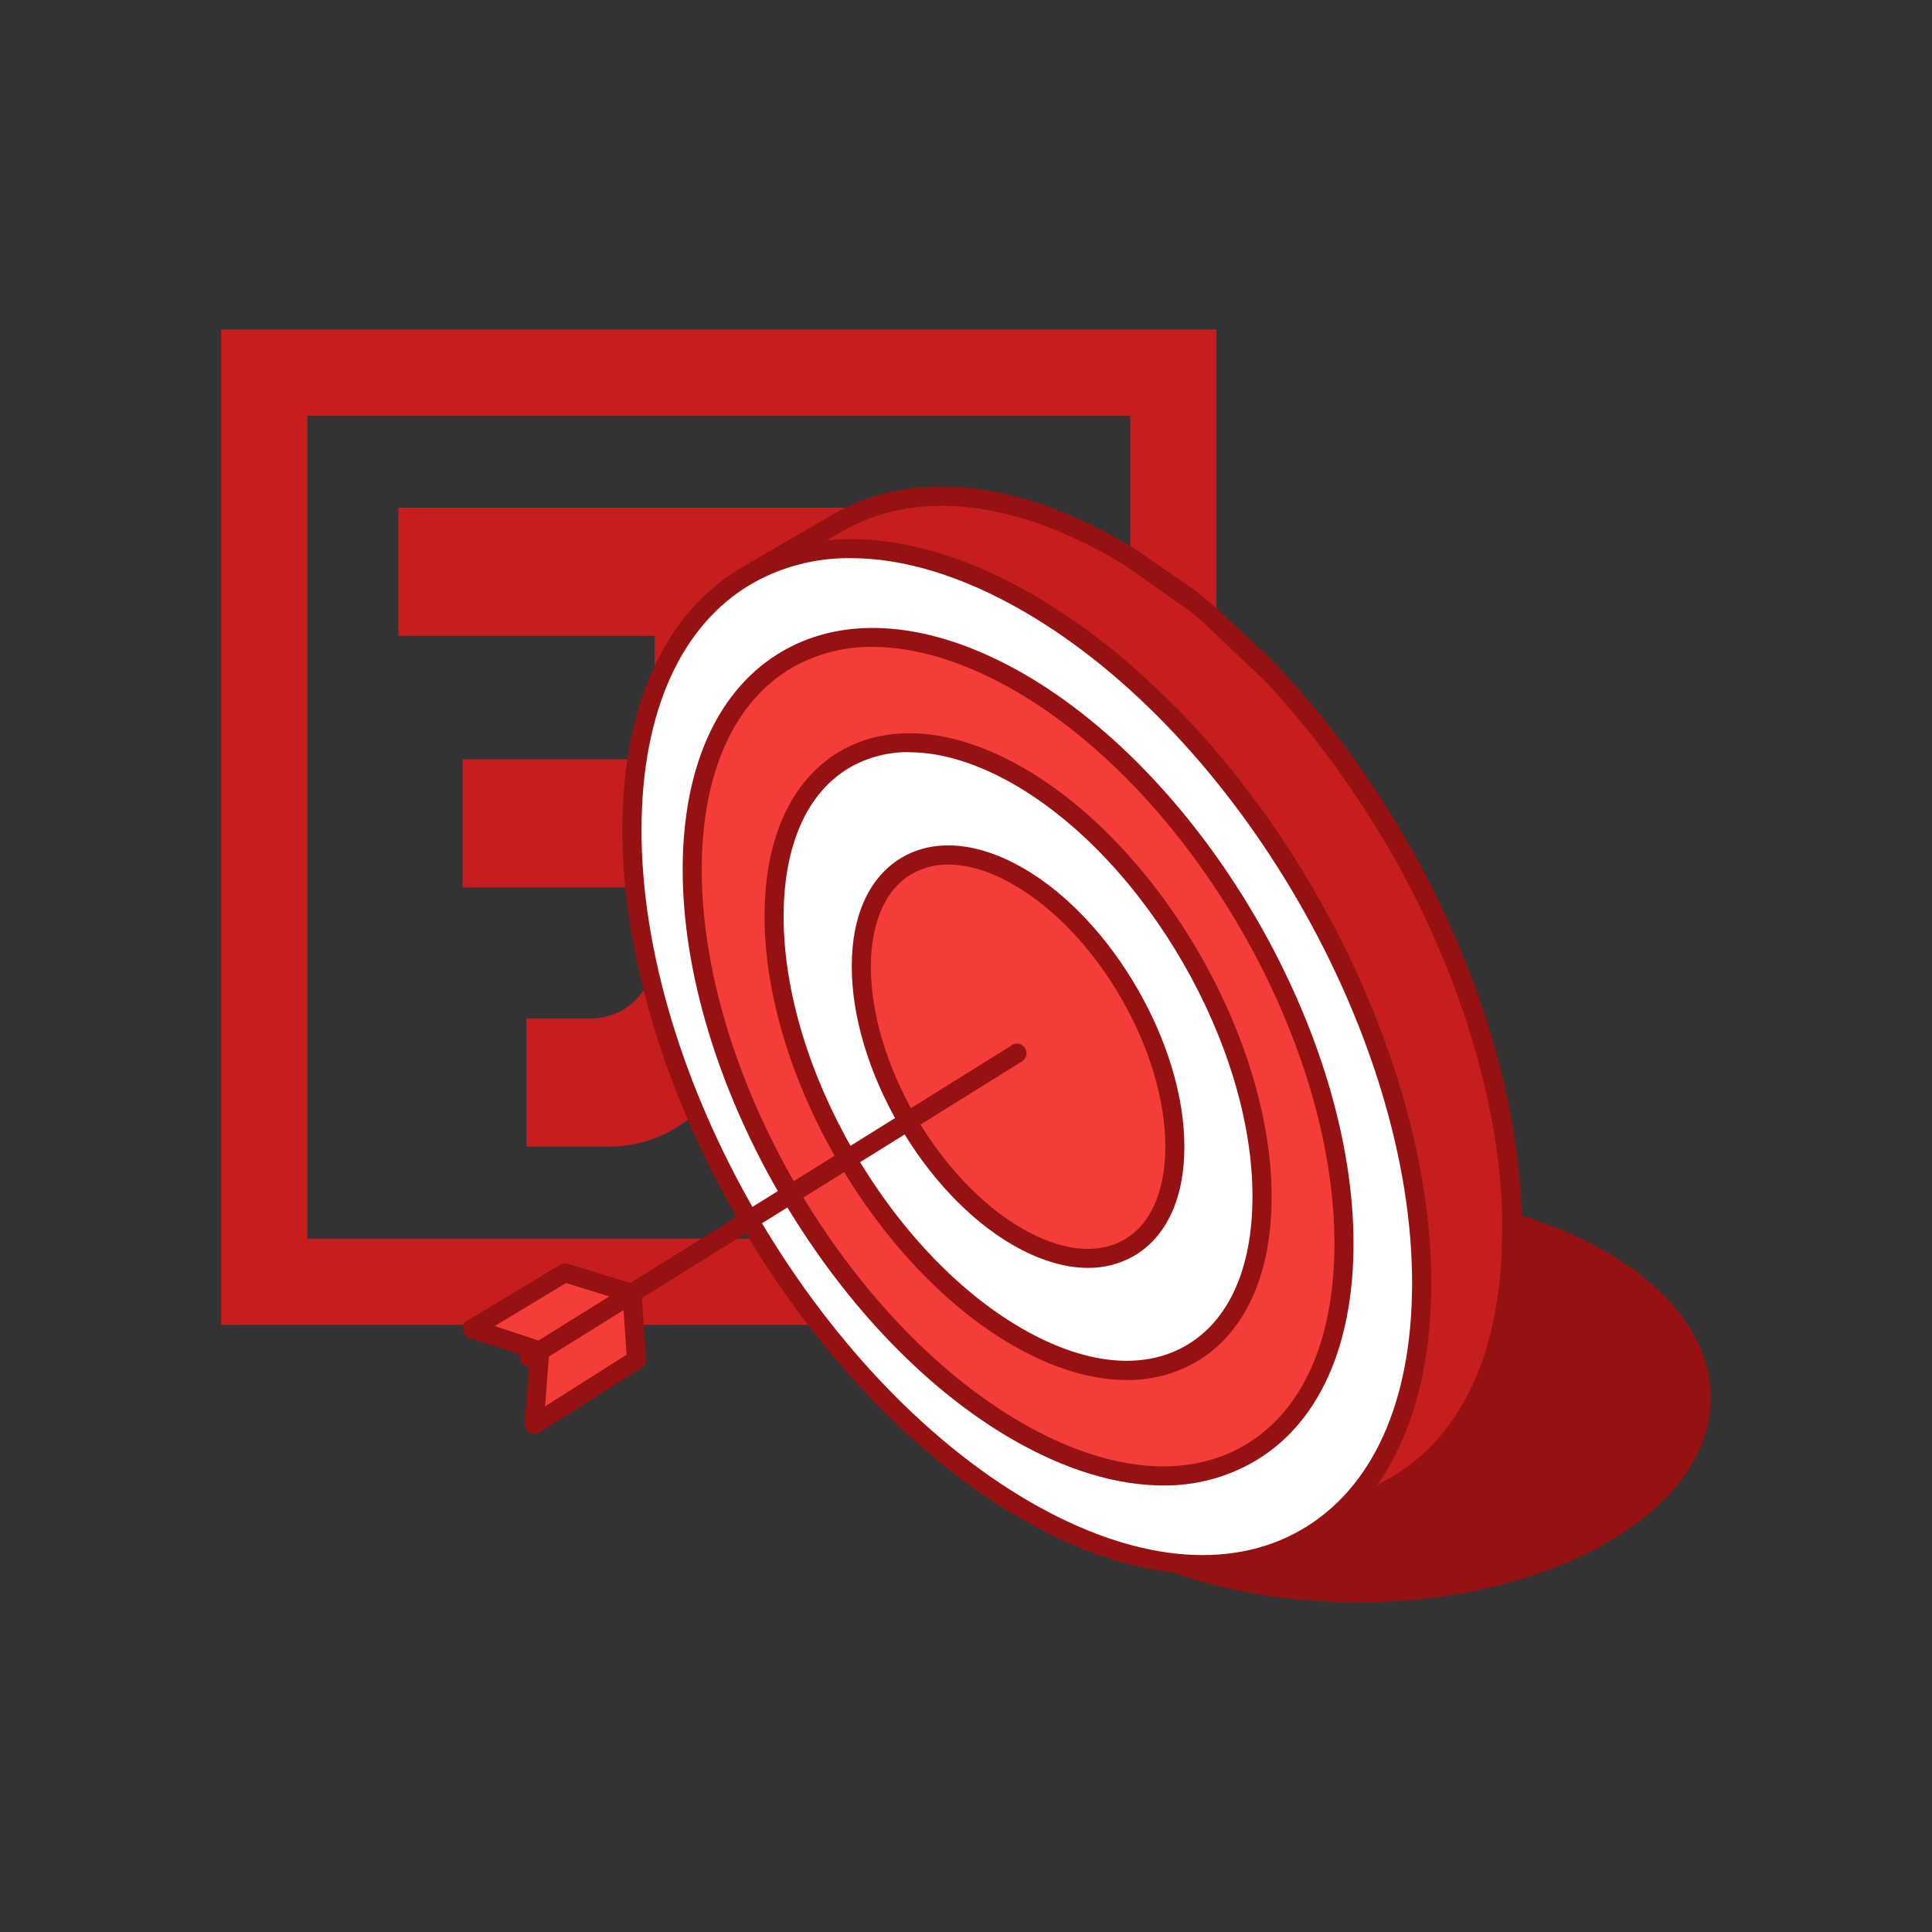
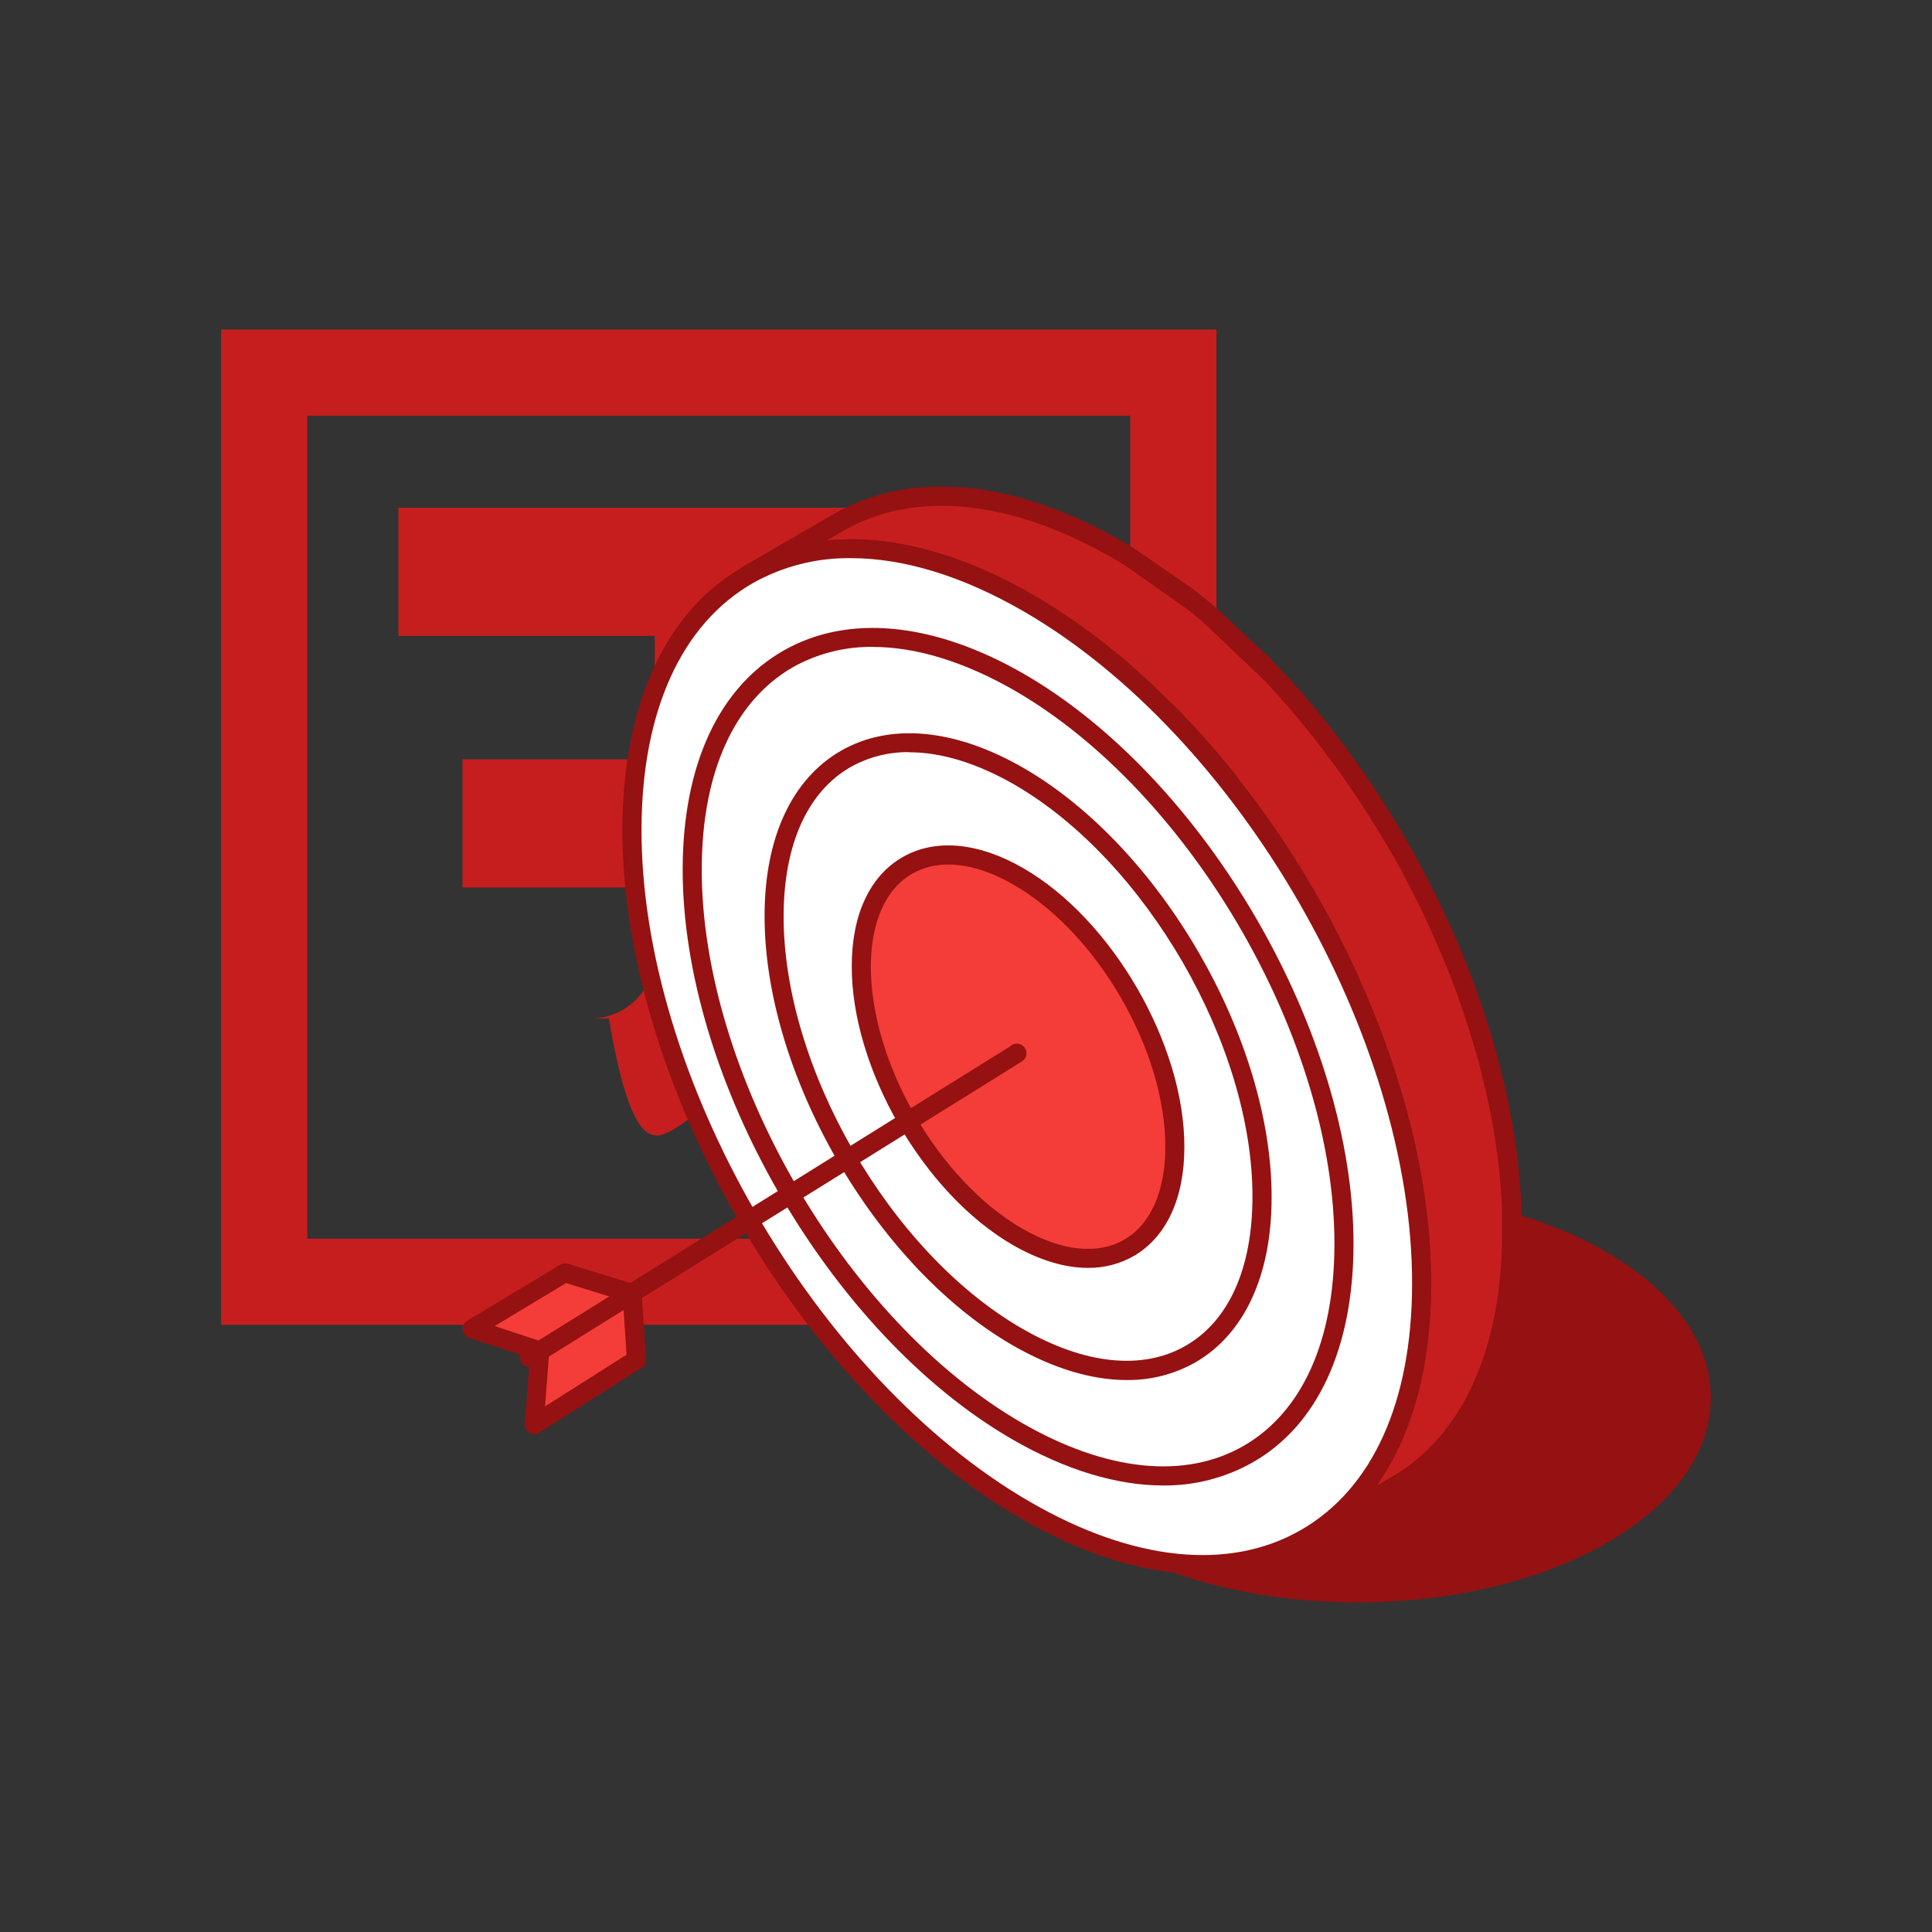
<svg xmlns="http://www.w3.org/2000/svg" width="108" height="108" viewBox="0 0 108 108" fill="none">
  <rect x="0" y="0" width="108" height="108" fill="#333333" stroke="none" />
  <g clipPath="url(#clip0_103_129)">
    <path d="M67.999 18.422H12.361V74.058H67.999V18.422ZM63.18 69.244H17.177V23.239H63.18V69.244Z" fill="#C61E1E" />
-     <path d="M58.085 35.545V28.382H22.272V35.545H36.599V42.447H25.855V49.612H36.599V53.357C36.597 54.294 36.229 55.193 35.573 55.861C34.917 56.529 34.025 56.914 33.089 56.932H29.43V64.098H34.036C35.26 64.098 36.463 63.788 37.535 63.196C38.606 62.605 39.51 61.752 40.163 60.718V60.701C40.814 61.738 41.718 62.592 42.79 63.184C43.862 63.776 45.067 64.085 46.291 64.084H50.898V56.935H47.25C46.313 56.918 45.42 56.534 44.764 55.865C44.108 55.197 43.74 54.297 43.74 53.36V49.612H54.483V42.447H43.762V35.545H58.085Z" fill="#C61E1E" />
+     <path d="M58.085 35.545V28.382H22.272V35.545H36.599V42.447H25.855V49.612H36.599V53.357C36.597 54.294 36.229 55.193 35.573 55.861C34.917 56.529 34.025 56.914 33.089 56.932H29.43H34.036C35.26 64.098 36.463 63.788 37.535 63.196C38.606 62.605 39.51 61.752 40.163 60.718V60.701C40.814 61.738 41.718 62.592 42.79 63.184C43.862 63.776 45.067 64.085 46.291 64.084H50.898V56.935H47.25C46.313 56.918 45.42 56.534 44.764 55.865C44.108 55.197 43.74 54.297 43.74 53.36V49.612H54.483V42.447H43.762V35.545H58.085Z" fill="#C61E1E" />
    <path d="M95.635 78.153C95.652 71.814 86.795 66.65 75.852 66.62C64.908 66.589 56.022 71.703 56.004 78.042C55.987 84.381 64.844 89.544 75.787 89.575C86.731 89.605 95.617 84.492 95.635 78.153Z" fill="#961111" />
    <path d="M84.523 67.975V67.77C84.523 67.473 84.502 67.176 84.483 66.876V66.825C84.464 66.539 84.44 66.253 84.415 65.964C84.412 65.89 84.405 65.816 84.394 65.742C84.367 65.443 84.335 65.143 84.297 64.841V64.749C84.262 64.479 84.224 64.19 84.183 63.909C84.178 63.835 84.166 63.762 84.148 63.69C84.102 63.385 84.054 63.083 84 62.778L83.97 62.64C83.921 62.37 83.867 62.1 83.811 61.817C83.797 61.744 83.781 61.671 83.767 61.598C83.703 61.294 83.635 60.989 83.565 60.683C83.558 60.633 83.547 60.584 83.53 60.537C83.465 60.267 83.398 59.997 83.33 59.727L83.273 59.514C83.194 59.209 83.111 58.904 83.022 58.598L82.974 58.431C82.898 58.161 82.817 57.891 82.733 57.621C82.712 57.553 82.693 57.486 82.671 57.418C82.574 57.116 82.474 56.811 82.372 56.506C82.353 56.444 82.331 56.384 82.309 56.322C82.22 56.052 82.126 55.782 82.04 55.531L81.969 55.337C81.859 55.034 81.745 54.732 81.626 54.429L81.551 54.235C81.448 53.965 81.34 53.711 81.232 53.449L81.159 53.271C81.032 52.969 80.906 52.669 80.773 52.369L80.741 52.296C80.719 52.245 80.695 52.197 80.673 52.145C80.582 51.94 80.49 51.737 80.403 51.532L80.293 51.292C80.171 51.022 80.047 50.771 79.92 50.509C79.918 50.499 79.918 50.489 79.92 50.479C79.788 50.209 79.65 49.939 79.518 49.669L79.396 49.434C79.294 49.235 79.191 49.035 79.086 48.838L78.962 48.605C78.821 48.336 78.675 48.079 78.529 47.817L78.502 47.769C78.362 47.52 78.233 47.277 78.081 47.031L77.946 46.802L77.598 46.219L77.468 46.003C77.312 45.733 77.153 45.492 76.993 45.241L76.928 45.141C76.788 44.92 76.645 44.701 76.502 44.48L76.348 44.25C76.224 44.064 76.097 43.875 75.967 43.689C75.924 43.621 75.878 43.556 75.832 43.492C75.662 43.246 75.492 43 75.319 42.76L75.227 42.633C75.082 42.431 74.933 42.231 74.785 42.031L74.623 41.812C74.485 41.629 74.353 41.445 74.204 41.272L74.069 41.097C73.888 40.865 73.705 40.632 73.529 40.403L73.413 40.26L72.959 39.72C72.903 39.65 72.843 39.582 72.784 39.512L72.333 38.972L72.233 38.858L72.195 38.818C72.052 38.653 71.906 38.489 71.761 38.327C71.731 38.297 71.704 38.267 71.677 38.235L71.15 37.665C71.096 37.611 71.042 37.554 70.991 37.498C70.864 37.368 70.74 37.228 70.616 37.106C70.546 37.039 70.478 36.968 70.411 36.898L70.07 36.558L69.849 36.342L69.52 36.021L69.293 35.805L68.958 35.492L68.731 35.286C68.615 35.178 68.496 35.073 68.377 34.968L68.167 34.779L67.757 34.425L67.597 34.29C67.408 34.128 67.216 33.969 67.022 33.812L66.898 33.712C66.747 33.591 66.596 33.469 66.442 33.35L66.234 33.191L65.856 32.902L65.621 32.73L65.262 32.459L65.019 32.287L64.66 32.038L64.414 31.874C64.292 31.79 64.168 31.709 64.044 31.628L63.809 31.477C63.674 31.39 63.539 31.304 63.401 31.207L63.202 31.082C62.999 30.958 62.797 30.837 62.591 30.721C58.001 28.064 53.714 27.211 50.171 27.94C49.016 28.173 47.906 28.592 46.886 29.182L41.815 32.13C45.827 29.797 51.386 30.127 57.521 33.669C57.723 33.785 57.928 33.907 58.131 34.031L58.331 34.155L58.739 34.425L58.973 34.576L59.343 34.822L59.586 34.987L59.945 35.235L60.188 35.408L60.547 35.678L60.782 35.851L61.16 36.14L61.371 36.299L61.827 36.661L61.952 36.761L62.492 37.26L62.648 37.398L63.061 37.752L63.272 37.941L63.626 38.256L63.85 38.464L64.184 38.778L64.414 38.993L64.743 39.315L64.965 39.531L65.305 39.874L65.507 40.079C65.634 40.209 65.758 40.349 65.883 40.473L66.042 40.638C66.22 40.827 66.396 41.016 66.569 41.208L66.658 41.305L67.09 41.788L67.225 41.945C67.379 42.12 67.527 42.296 67.678 42.485C67.735 42.555 67.794 42.622 67.854 42.693L68.305 43.233L68.423 43.378C68.61 43.608 68.791 43.84 68.963 44.072L69.098 44.25L69.514 44.79C69.568 44.866 69.625 44.939 69.679 45.012C69.827 45.212 69.976 45.411 70.119 45.614L70.211 45.741C70.384 45.981 70.556 46.227 70.727 46.47L70.862 46.67L71.242 47.231L71.393 47.461C71.539 47.682 71.682 47.901 71.823 48.122C71.844 48.155 71.866 48.187 71.885 48.219C72.047 48.473 72.203 48.727 72.36 48.983L72.492 49.2C72.608 49.391 72.725 49.586 72.838 49.78L72.976 50.012C73.116 50.258 73.246 50.501 73.394 50.747L73.424 50.798C73.57 51.068 73.713 51.324 73.856 51.589L73.977 51.819L74.29 52.413L74.412 52.65C74.547 52.92 74.682 53.19 74.812 53.46L74.828 53.492C74.955 53.763 75.076 54.011 75.2 54.273C75.236 54.354 75.273 54.432 75.311 54.513C75.406 54.718 75.497 54.921 75.581 55.126L75.678 55.35C75.811 55.651 75.941 55.95 76.067 56.249L76.14 56.43C76.248 56.691 76.353 56.953 76.456 57.216L76.534 57.41C76.65 57.713 76.766 58.015 76.877 58.317C76.899 58.382 76.923 58.447 76.947 58.512C77.042 58.782 77.134 59.052 77.217 59.303C77.236 59.365 77.258 59.424 77.279 59.486C77.382 59.792 77.482 60.094 77.576 60.399L77.641 60.602C77.722 60.872 77.803 61.142 77.882 61.412L77.93 61.579C78.016 61.883 78.1 62.188 78.181 62.494C78.2 62.565 78.216 62.635 78.235 62.708C78.305 62.978 78.373 63.248 78.435 63.518C78.448 63.569 78.459 63.617 78.473 63.666C78.543 63.971 78.611 64.276 78.673 64.581C78.689 64.654 78.702 64.725 78.719 64.797C78.772 65.067 78.826 65.337 78.878 65.607C78.881 65.648 78.888 65.689 78.899 65.729C78.953 66.034 79.005 66.336 79.051 66.641L79.083 66.86C79.126 67.13 79.164 67.422 79.199 67.7V67.77C79.237 68.073 79.267 68.375 79.296 68.675C79.296 68.75 79.31 68.823 79.315 68.896C79.342 69.185 79.364 69.471 79.383 69.757C79.385 69.774 79.385 69.792 79.383 69.809C79.402 70.106 79.415 70.405 79.426 70.702V71.82C79.404 78.778 76.947 83.673 72.986 85.976L78.03 83.031C81.994 80.727 84.451 75.832 84.469 68.874C84.52 68.578 84.538 68.276 84.523 67.975V67.975Z" fill="#C61E1E" />
    <path d="M73.032 86.497C72.918 86.493 72.808 86.451 72.718 86.38C72.628 86.308 72.564 86.21 72.534 86.099C72.503 85.989 72.509 85.871 72.55 85.764C72.592 85.657 72.666 85.566 72.762 85.504C76.721 83.201 78.907 78.338 78.926 71.812V70.732C78.926 70.443 78.905 70.149 78.886 69.855C78.867 69.56 78.843 69.239 78.818 68.958L78.797 68.734C78.77 68.445 78.74 68.148 78.702 67.851C78.656 67.487 78.619 67.209 78.578 66.933L78.546 66.717C78.5 66.417 78.451 66.118 78.397 65.818L78.376 65.699C78.324 65.429 78.27 65.159 78.216 64.889L78.173 64.671C78.111 64.376 78.043 64.074 77.973 63.771L77.938 63.628C77.876 63.358 77.811 63.088 77.741 62.818L77.687 62.608C77.609 62.305 77.525 62.003 77.439 61.703L77.39 61.536C77.314 61.266 77.234 61.012 77.153 60.745L77.093 60.55C76.996 60.245 76.899 59.946 76.796 59.643L76.734 59.465C76.645 59.195 76.553 58.941 76.464 58.679L76.397 58.49C76.283 58.188 76.172 57.888 76.056 57.588L75.981 57.399C75.878 57.129 75.773 56.878 75.668 56.619L75.622 56.511C75.468 56.144 75.352 55.847 75.211 55.55L75.114 55.331C75.022 55.126 74.93 54.926 74.844 54.724L74.771 54.567C74.612 54.227 74.501 53.97 74.363 53.711C74.226 53.452 74.093 53.15 73.953 52.901L73.413 51.846C73.275 51.575 73.143 51.324 72.989 51.065C72.835 50.806 72.684 50.525 72.544 50.29L71.936 49.267C71.779 49.019 71.626 48.765 71.466 48.516L71.852 48.13L71.404 48.419C71.264 48.198 71.134 47.979 70.978 47.763L70.829 47.536L70.451 46.977L70.354 46.834L69.814 46.059L70.154 45.622L69.722 45.935L68.575 44.402C68.399 44.175 68.216 43.948 68.035 43.721L67.295 42.83L66.849 42.309L66.285 41.675L66.593 41.221L66.188 41.58C66.015 41.391 65.842 41.202 65.667 41.019L65.583 40.932L65.505 40.848L62.157 37.681L61.56 37.187L58.396 34.895L57.796 34.522C57.596 34.401 57.397 34.279 57.197 34.166C51.432 30.837 46.046 30.291 42.031 32.624C41.91 32.674 41.776 32.678 41.653 32.637C41.529 32.595 41.425 32.51 41.359 32.398C41.293 32.285 41.27 32.153 41.294 32.024C41.319 31.896 41.389 31.781 41.491 31.701L46.553 28.761C47.624 28.142 48.787 27.701 49.999 27.456C53.803 26.679 58.225 27.659 62.794 30.297C63.002 30.416 63.207 30.54 63.415 30.667L66.714 32.94L67.176 33.31L67.306 33.41C67.497 33.569 67.692 33.728 67.883 33.893L70.94 36.747L71.48 37.311C71.661 37.5 71.836 37.692 72.02 37.886C72.02 37.886 72.103 37.981 72.106 37.981L72.668 38.618L73.14 39.158L73.775 39.922L73.894 40.071C74.08 40.3 74.266 40.535 74.45 40.77L74.588 40.951C74.728 41.129 74.858 41.316 75.009 41.491L75.619 42.323L75.711 42.45C75.891 42.693 76.064 42.938 76.229 43.187L76.907 44.188C77.053 44.41 77.196 44.631 77.339 44.855L77.398 44.95C77.563 45.22 77.725 45.465 77.882 45.725L78.502 46.764C78.646 47.01 78.772 47.258 78.926 47.507C79.102 47.822 79.248 48.087 79.391 48.354L79.955 49.434C80.09 49.704 80.225 49.974 80.357 50.244C80.49 50.514 80.627 50.801 80.749 51.054L81.14 51.916L81.211 52.07C81.375 52.442 81.505 52.747 81.632 53.052L81.71 53.239C81.815 53.509 81.923 53.763 82.029 54.027L82.104 54.221C82.223 54.529 82.339 54.834 82.453 55.139L82.52 55.331C82.617 55.601 82.712 55.871 82.804 56.141L82.868 56.325C82.971 56.633 83.071 56.94 83.168 57.248L83.233 57.453C83.317 57.723 83.398 57.993 83.476 58.263L83.525 58.434C83.614 58.741 83.697 59.052 83.778 59.36L83.805 59.468C83.805 59.468 83.832 59.573 83.835 59.576C83.905 59.847 83.973 60.117 84.037 60.386L84.073 60.534C84.145 60.845 84.213 61.152 84.278 61.46L84.324 61.682C84.378 61.952 84.434 62.238 84.483 62.516L84.507 62.64C84.561 62.948 84.613 63.256 84.661 63.561L84.688 63.761C84.734 64.071 84.775 64.352 84.81 64.635C84.858 65.035 84.891 65.343 84.92 65.648L84.942 65.867C84.966 66.164 84.991 66.455 85.01 66.747C85.031 67.1 85.045 67.403 85.055 67.705V67.927C85.055 68.229 85.069 68.531 85.069 68.831C85.047 75.757 82.666 80.946 78.362 83.449L73.308 86.4C73.227 86.457 73.131 86.491 73.032 86.497ZM62.232 36.358C62.432 36.52 62.624 36.68 62.818 36.844L65.88 39.69L66.42 40.257C66.596 40.443 66.774 40.635 66.96 40.83L67.049 40.929L67.627 41.58C67.778 41.76 67.929 41.936 68.081 42.107L68.837 43.017C69.023 43.249 69.209 43.481 69.376 43.716L70.546 45.276L70.64 45.406C70.82 45.649 70.993 45.895 71.159 46.143L71.293 46.34C71.426 46.532 71.564 46.724 71.68 46.915L71.834 47.145C71.979 47.364 72.125 47.588 72.268 47.812L72.33 47.909C72.492 48.164 72.652 48.421 72.808 48.678L73.429 49.721C73.572 49.966 73.699 50.212 73.853 50.46C74.031 50.779 74.174 51.044 74.32 51.311L74.882 52.391L75.287 53.201C75.422 53.471 75.557 53.76 75.676 54.011L75.789 54.257C75.883 54.459 75.978 54.667 76.059 54.875L76.159 55.096C76.291 55.401 76.429 55.706 76.55 56.009L76.623 56.187C76.734 56.457 76.839 56.727 76.945 56.997L77.02 57.191C77.139 57.497 77.258 57.804 77.368 58.109L77.441 58.309C77.536 58.579 77.63 58.849 77.711 59.106L77.776 59.292C77.881 59.6 77.981 59.908 78.076 60.215L78.141 60.421C78.224 60.691 78.305 60.961 78.386 61.231L78.421 61.355C78.524 61.711 78.608 62.019 78.692 62.327L78.748 62.546C78.816 62.816 78.883 63.086 78.948 63.356L78.986 63.507C79.059 63.815 79.126 64.125 79.188 64.43L79.234 64.646C79.291 64.916 79.345 65.208 79.396 65.486L79.418 65.607C79.475 65.915 79.523 66.223 79.572 66.534L79.604 66.752C79.647 67.041 79.688 67.325 79.723 67.608C79.772 68.005 79.804 68.31 79.834 68.618L79.853 68.842C79.879 69.134 79.904 69.425 79.92 69.717C79.942 70.07 79.955 70.373 79.966 70.675V70.897C79.966 71.202 79.979 71.504 79.979 71.807C79.966 76.432 78.899 80.282 76.909 83.076L77.803 82.555C81.767 80.252 83.97 75.389 83.97 68.85C83.97 68.561 83.97 68.267 83.97 67.975V67.77C83.97 67.481 83.948 67.187 83.93 66.893C83.911 66.598 83.886 66.28 83.859 65.993L83.84 65.78C83.813 65.481 83.781 65.183 83.746 64.886C83.7 64.525 83.659 64.249 83.619 63.971L83.587 63.755C83.541 63.456 83.492 63.156 83.438 62.853L83.416 62.737C83.368 62.467 83.314 62.197 83.257 61.927L83.214 61.711C83.152 61.412 83.084 61.109 83.017 60.809L82.982 60.672C82.917 60.402 82.852 60.132 82.782 59.862L82.755 59.757L82.728 59.651C82.65 59.352 82.566 59.049 82.48 58.747L82.445 58.625C82.355 58.32 82.277 58.056 82.193 57.794L82.131 57.588C82.04 57.289 81.94 56.986 81.84 56.687L81.775 56.508C81.686 56.238 81.594 55.982 81.505 55.723L81.435 55.526C81.327 55.231 81.213 54.932 81.097 54.632L81.022 54.44C80.922 54.17 80.816 53.922 80.708 53.665L80.652 53.525C80.511 53.187 80.382 52.89 80.252 52.596L80.187 52.448L79.769 51.53C79.647 51.26 79.526 51.011 79.402 50.755C79.277 50.498 79.132 50.196 78.989 49.931L78.448 48.878C78.305 48.608 78.178 48.357 78.019 48.098C77.86 47.839 77.714 47.558 77.574 47.32L76.95 46.297C76.793 46.043 76.639 45.792 76.48 45.541L76.421 45.449L75.994 44.79L75.333 43.813C75.165 43.567 74.995 43.324 74.822 43.087L74.733 42.962L74.134 42.153C73.996 41.969 73.864 41.791 73.721 41.612L73.588 41.44L73.049 40.751L72.932 40.611L72.309 39.86C72.163 39.687 72.012 39.515 71.863 39.342L71.296 38.705L71.215 38.613C71.042 38.424 70.87 38.237 70.694 38.051L67.184 34.714C66.995 34.555 66.806 34.401 66.617 34.247L66.493 34.147L62.87 31.59C62.667 31.469 62.47 31.35 62.267 31.234C57.931 28.728 53.765 27.788 50.223 28.515C49.123 28.737 48.067 29.138 47.096 29.7L46.208 30.216C49.683 29.862 53.63 30.888 57.737 33.259C57.945 33.377 58.153 33.502 58.361 33.629L61.649 35.91L62.111 36.277L62.232 36.358Z" fill="#961111" />
    <path d="M73.03 85.972C81.636 80.971 81.615 64.873 72.982 50.017C64.349 35.16 50.374 27.17 41.768 32.171C33.162 37.172 33.184 53.27 41.816 68.126C50.449 82.983 64.424 90.973 73.03 85.972Z" fill="white" />
    <path d="M67.23 87.998C64.098 87.998 60.637 86.953 57.059 84.888C44.742 77.776 34.752 60.474 34.792 46.321C34.811 39.371 37.206 34.171 41.542 31.682C45.878 29.192 51.654 29.727 57.742 33.242C70.06 40.354 80.05 57.656 80.009 71.809C79.99 78.759 77.595 83.959 73.259 86.451C71.421 87.491 69.341 88.025 67.23 87.998V87.998ZM47.571 31.201C45.646 31.173 43.748 31.658 42.071 32.605C38.084 34.9 35.88 39.771 35.861 46.324C35.821 60.137 45.581 77.023 57.594 83.964C63.337 87.283 68.715 87.836 72.727 85.525C76.739 83.214 78.918 78.359 78.937 71.806C78.975 57.993 69.217 41.105 57.205 34.166C53.795 32.195 50.514 31.201 47.571 31.201Z" fill="#961111" />
-     <path d="M69.811 81.273C76.914 77.146 76.896 63.86 69.77 51.597C62.645 39.334 51.11 32.739 44.008 36.867C36.905 40.994 36.923 54.281 44.049 66.543C51.174 78.806 62.709 85.401 69.811 81.273Z" fill="#F43D38" />
    <path d="M65.027 83.039C62.427 83.039 59.554 82.172 56.587 80.46C46.394 74.574 38.129 60.259 38.162 48.546C38.178 42.776 40.171 38.456 43.775 36.383C47.38 34.309 52.183 34.763 57.237 37.671C67.43 43.557 75.695 57.872 75.662 69.585C75.646 75.355 73.653 79.674 70.049 81.735C68.52 82.606 66.787 83.056 65.027 83.039V83.039ZM48.8 36.161C47.227 36.14 45.677 36.535 44.307 37.306C41.045 39.196 39.242 43.176 39.228 48.549C39.196 59.921 47.223 73.824 57.118 79.537C61.83 82.256 66.236 82.715 69.517 80.825C72.797 78.935 74.582 74.955 74.596 69.582C74.628 58.209 66.604 44.31 56.705 38.594C53.903 36.99 51.214 36.164 48.8 36.164V36.161Z" fill="#961111" />
    <path d="M56.97 43.394C64.5 47.744 70.586 58.285 70.562 66.938C70.537 75.592 64.411 79.088 56.881 74.736C49.351 70.383 43.262 59.845 43.286 51.192C43.311 42.538 49.423 39.047 56.97 43.394Z" fill="white" />
    <path d="M62.986 77.144C61.017 77.144 58.844 76.491 56.6 75.198C48.932 70.77 42.717 60.002 42.741 51.189C42.741 46.821 44.269 43.546 47.01 41.969C49.75 40.392 53.395 40.724 57.221 42.933C64.889 47.358 71.107 58.128 71.083 66.939C71.083 71.31 69.552 74.585 66.814 76.162C65.647 76.821 64.326 77.16 62.986 77.144V77.144ZM50.836 42.044C49.682 42.028 48.544 42.318 47.539 42.884C45.141 44.264 43.816 47.204 43.805 51.184C43.781 59.657 49.745 70.011 57.132 74.266C60.615 76.278 63.863 76.618 66.277 75.23C68.691 73.842 70.003 70.91 70.014 66.93C70.038 58.458 64.058 48.106 56.687 43.848C54.613 42.66 52.62 42.053 50.838 42.053L50.836 42.044Z" fill="#961111" />
    <path d="M56.94 48.994C61.781 51.789 65.691 58.563 65.675 64.114C65.659 69.665 61.722 71.92 56.884 69.12C52.045 66.32 48.133 59.551 48.146 54C48.16 48.449 52.11 46.2 56.94 48.994Z" fill="#F43D38" />
    <path d="M60.815 70.875C59.516 70.875 58.088 70.445 56.616 69.595C51.638 66.722 47.598 59.727 47.614 54.005C47.614 51.124 48.63 48.962 50.455 47.914C52.28 46.866 54.686 47.077 57.205 48.532C62.184 51.408 66.223 58.404 66.207 64.125C66.207 67.006 65.189 69.168 63.366 70.219C62.589 70.659 61.708 70.885 60.815 70.875V70.875ZM53.009 48.33C52.301 48.319 51.603 48.497 50.987 48.846C49.507 49.696 48.689 51.545 48.681 54.013C48.665 59.397 52.461 65.977 57.148 68.682C59.327 69.938 61.347 70.157 62.837 69.301C64.328 68.445 65.135 66.601 65.143 64.13C65.159 58.749 61.363 52.169 56.673 49.464C55.369 48.702 54.121 48.33 53.009 48.33Z" fill="#961111" />
    <path d="M29.562 75.87L56.74 58.955L29.562 75.87Z" fill="#5F98ED" />
    <path d="M29.562 76.41C29.449 76.404 29.341 76.362 29.253 76.291C29.165 76.22 29.101 76.123 29.071 76.013C29.041 75.904 29.047 75.788 29.086 75.682C29.126 75.576 29.198 75.485 29.292 75.422L56.457 58.498C56.509 58.446 56.572 58.404 56.64 58.377C56.709 58.349 56.783 58.336 56.857 58.338C56.931 58.34 57.004 58.358 57.072 58.389C57.139 58.421 57.199 58.466 57.247 58.522C57.296 58.578 57.333 58.643 57.356 58.714C57.378 58.784 57.386 58.859 57.379 58.933C57.371 59.007 57.348 59.078 57.312 59.143C57.276 59.207 57.226 59.264 57.167 59.309C57.124 59.347 57.075 59.378 57.021 59.4L29.846 76.319C29.762 76.375 29.663 76.407 29.562 76.41V76.41Z" fill="#961111" />
    <path d="M30.186 75.522L26.379 74.272L31.576 71.143L35.346 72.312L30.186 75.522Z" fill="#F43D38" />
    <path d="M30.186 76.056C30.129 76.057 30.073 76.048 30.019 76.029L26.212 74.79C26.117 74.755 26.035 74.693 25.974 74.613C25.912 74.533 25.875 74.438 25.865 74.338C25.855 74.237 25.873 74.136 25.918 74.046C25.962 73.956 26.032 73.879 26.117 73.826L31.32 70.697C31.384 70.659 31.456 70.635 31.531 70.626C31.605 70.617 31.68 70.624 31.752 70.646L35.532 71.812C35.668 71.858 35.78 71.955 35.843 72.083C35.907 72.211 35.917 72.359 35.872 72.495C35.832 72.606 35.756 72.701 35.656 72.765L30.494 75.975C30.402 76.033 30.294 76.061 30.186 76.056ZM27.651 74.129L30.116 74.939L34.074 72.474L31.644 71.723L27.651 74.129Z" fill="#961111" />
    <path d="M35.346 72.311L35.591 76.01L29.873 79.634L30.186 75.522L35.346 72.311Z" fill="#F43D38" />
    <path d="M29.873 80.168C29.73 80.168 29.592 80.112 29.491 80.01C29.39 79.909 29.333 79.772 29.333 79.628V79.596L29.646 75.481C29.653 75.398 29.679 75.318 29.722 75.247C29.765 75.176 29.824 75.115 29.894 75.071L35.057 71.858C35.118 71.822 35.186 71.798 35.256 71.789C35.327 71.779 35.398 71.783 35.467 71.801C35.536 71.82 35.6 71.851 35.657 71.894C35.713 71.937 35.761 71.991 35.797 72.052C35.835 72.121 35.859 72.198 35.867 72.276L36.112 75.975C36.117 76.071 36.097 76.166 36.053 76.251C36.01 76.335 35.945 76.407 35.864 76.459L30.145 80.085C30.064 80.138 29.97 80.167 29.873 80.168V80.168ZM30.683 75.832L30.47 78.616L35.024 75.73L34.86 73.232L30.683 75.832Z" fill="#961111" />
  </g>
  <defs>
    <clipPath id="clip0_103_129">
      <rect width="108" height="108" fill="white" />
    </clipPath>
  </defs>
</svg>